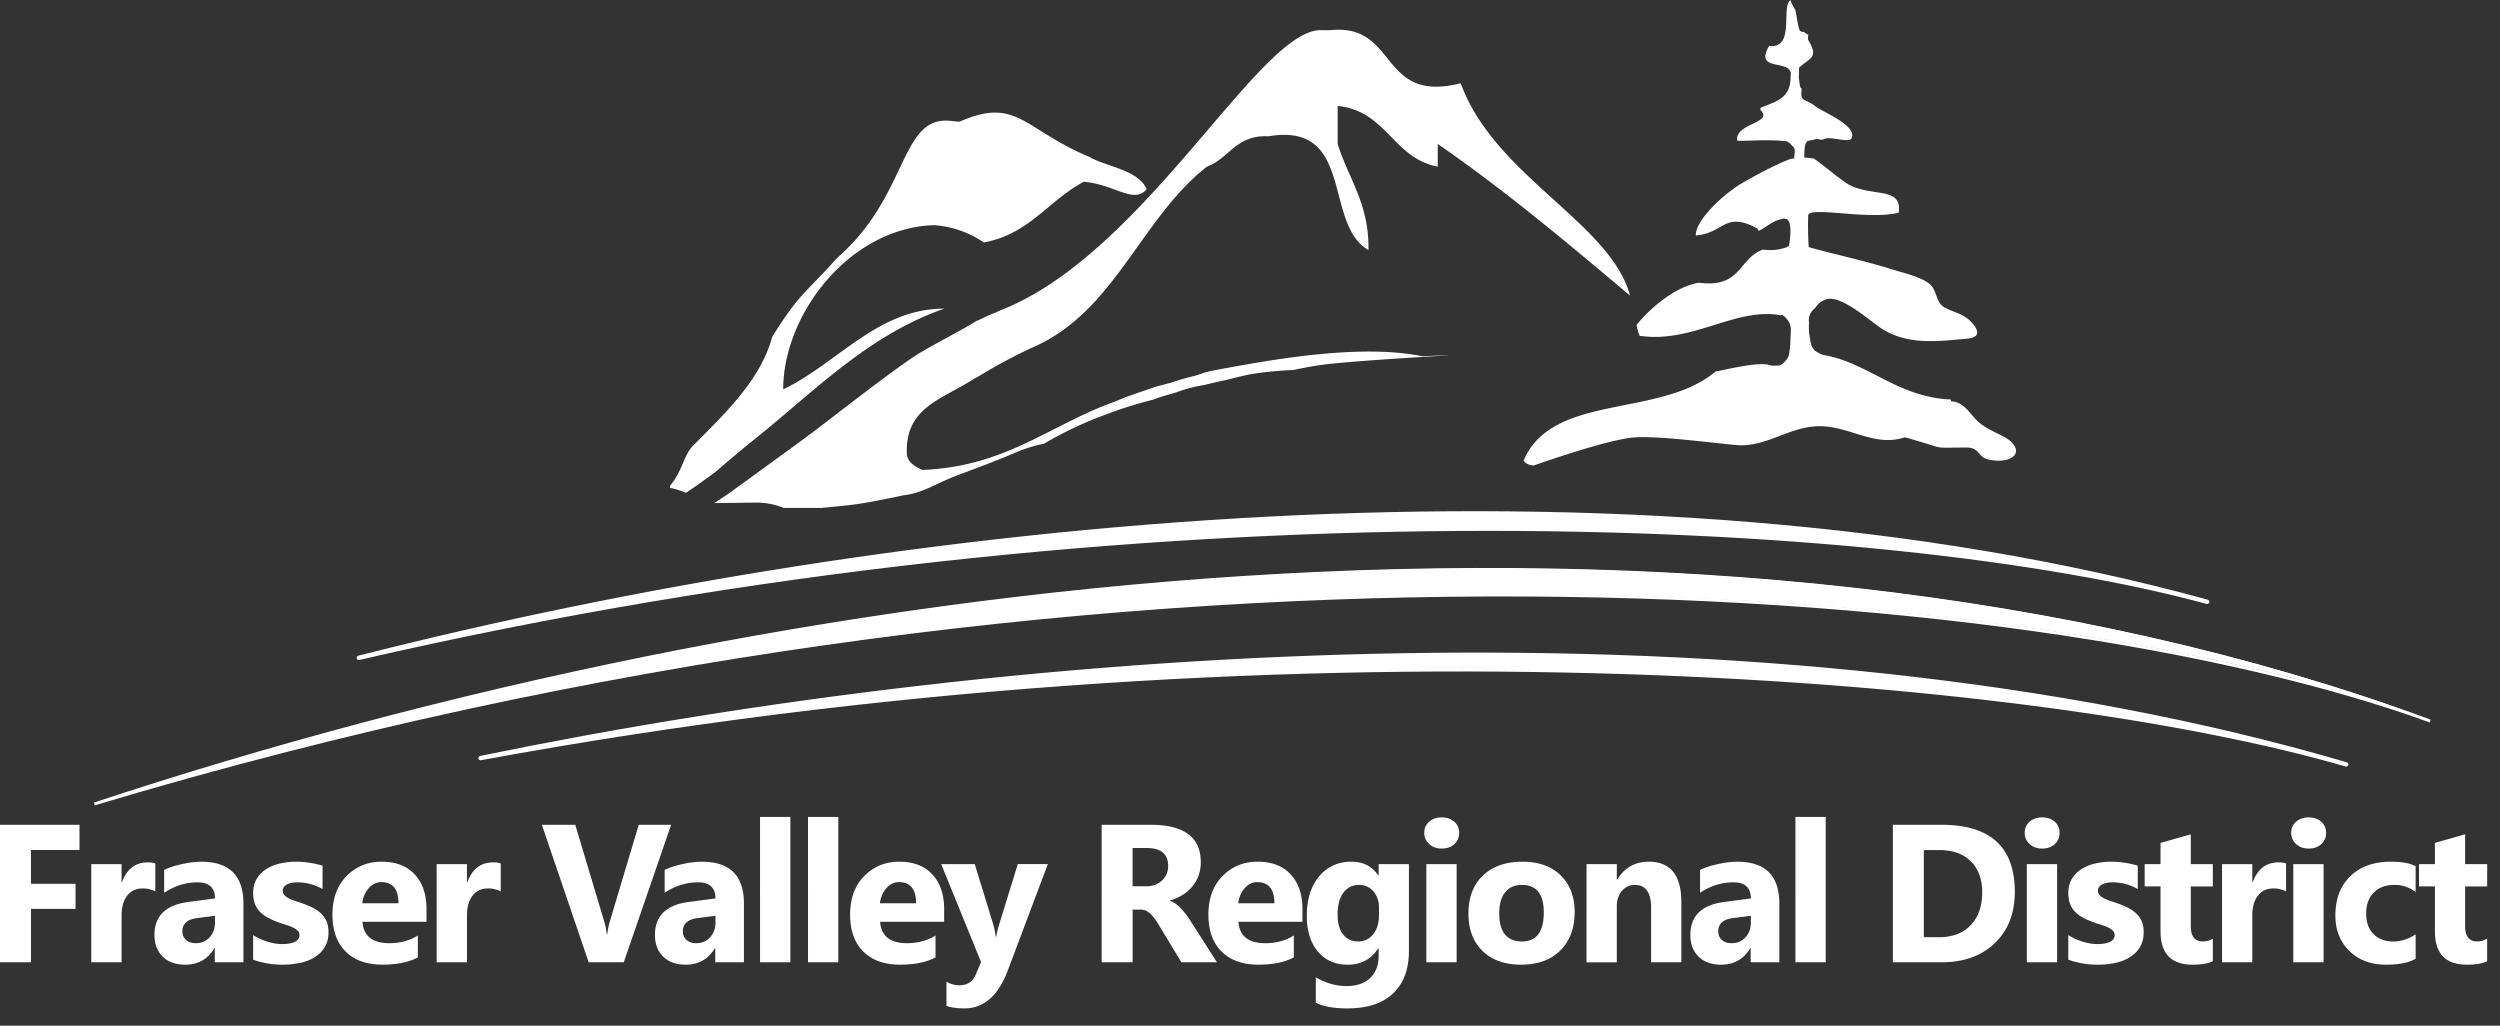
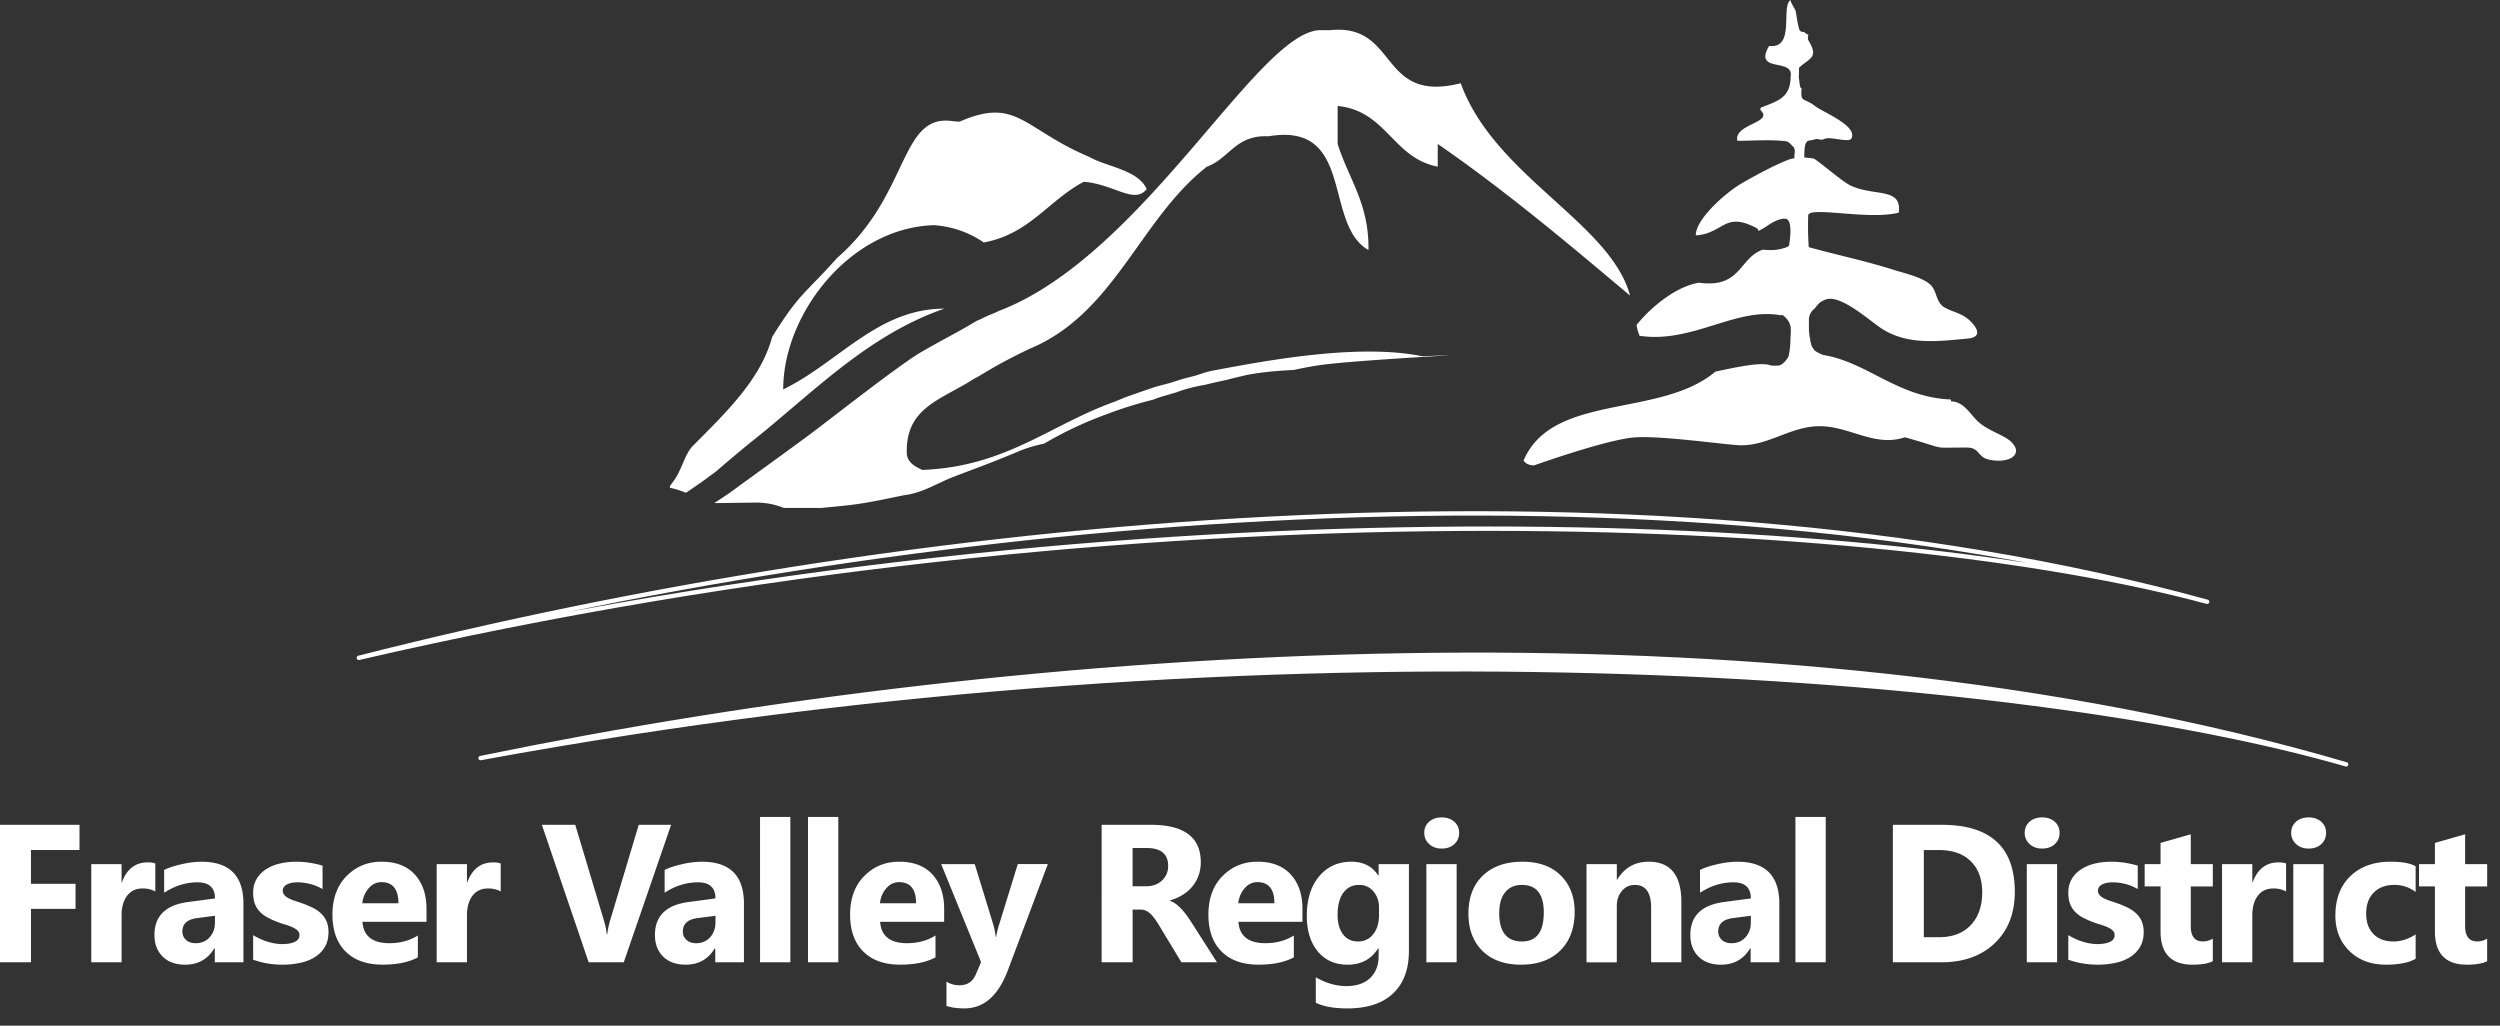
<svg xmlns="http://www.w3.org/2000/svg" width="195" height="80">
  <rect width="100%" height="100%" fill="#333333" stroke="none" />
  <path d="M6.2 66.3H2.415v2.634h3.478v1.96H2.416v4.164H0V64.334h6.2V66.3zm5.916 3.232a2.046 2.046 0 0 0-.995-.232c-.513 0-.914.188-1.203.564-.29.377-.434.89-.434 1.537v3.657H7.12V67.4h2.363v1.42h.03c.374-1.036 1.047-1.555 2.02-1.555.25 0 .442.03.582.09v2.177zm6.874 5.526h-2.237v-1.1h-.03c-.514.858-1.274 1.287-2.28 1.287-.744 0-1.33-.21-1.755-.632s-.64-.983-.64-1.687c0-1.485.88-2.344 2.64-2.572l2.08-.277c0-.837-.455-1.256-1.362-1.256-.913 0-1.78.272-2.603.815v-1.78c.33-.168.78-.318 1.35-.448.57-.13 1.09-.193 1.56-.193 2.183 0 3.274 1.09 3.274 3.268v4.576zm-2.222-3.112v-.516l-1.39.18c-.77.1-1.153.447-1.153 1.04 0 .27.093.49.28.66.188.173.44.26.76.26.444 0 .805-.153 1.084-.46s.418-.695.418-1.164zm2.977 2.91v-1.914c.39.234.776.408 1.163.522.387.115.752.173 1.096.173.42 0 .75-.058.99-.173.243-.114.364-.288.364-.522a.488.488 0 0 0-.164-.375c-.11-.1-.25-.186-.423-.262-.17-.074-.36-.14-.563-.2s-.4-.128-.59-.203a5.475 5.475 0 0 1-.805-.37 2.34 2.34 0 0 1-.583-.46 1.79 1.79 0 0 1-.36-.606c-.083-.23-.124-.5-.124-.814 0-.43.093-.797.28-1.107.187-.31.437-.562.748-.758a3.436 3.436 0 0 1 1.07-.435c.4-.092.818-.138 1.25-.138.34 0 .684.025 1.033.078.35.052.693.128 1.032.228v1.825c-.3-.174-.62-.305-.962-.393a4.054 4.054 0 0 0-1.005-.13c-.155 0-.3.013-.438.04a1.386 1.386 0 0 0-.362.12.68.68 0 0 0-.247.2.52.52 0 0 0 .045.64c.09.1.208.186.353.258s.305.137.482.195c.177.057.353.115.527.176.314.11.598.23.853.358.254.13.472.283.654.457.18.175.32.38.417.613.098.234.146.514.146.838 0 .453-.098.84-.295 1.162a2.348 2.348 0 0 1-.785.785c-.327.203-.703.35-1.13.44s-.868.14-1.326.14a6.78 6.78 0 0 1-2.342-.387zm13.522-2.954H28.27c.08 1.11.78 1.667 2.103 1.667.842 0 1.583-.2 2.22-.6v1.706c-.707.38-1.626.568-2.758.568-1.237 0-2.196-.343-2.88-1.028s-1.023-1.642-1.023-2.868c0-1.27.37-2.277 1.107-3.02.737-.743 1.644-1.114 2.72-1.114 1.118 0 1.98.33 2.592.994.61.663.916 1.563.916 2.7v.994zm-2.19-1.45c0-1.098-.444-1.646-1.332-1.646-.38 0-.707.157-.983.47s-.445.707-.505 1.176h2.82zm7.979-.92a2.046 2.046 0 0 0-.995-.232c-.513 0-.914.188-1.203.564s-.434.89-.434 1.537v3.657H34.06V67.4h2.363v1.42h.03c.374-1.036 1.047-1.555 2.02-1.555.25 0 .443.03.582.09v2.177zm13.291-5.198l-3.694 10.724h-2.737l-3.65-10.724h2.604l2.236 7.464c.12.403.192.76.217 1.068h.045c.035-.334.112-.7.23-1.1l2.222-7.433h2.527zm5.68 10.724H55.79v-1.1h-.03c-.513.858-1.273 1.287-2.28 1.287-.743 0-1.328-.21-1.754-.632s-.64-.983-.64-1.687c0-1.485.88-2.344 2.64-2.572l2.08-.277c0-.837-.455-1.256-1.362-1.256-.913 0-1.78.272-2.603.815v-1.78c.33-.168.78-.318 1.35-.448a7.07 7.07 0 0 1 1.56-.193c2.184 0 3.276 1.09 3.276 3.268v4.576zm-2.22-3.112v-.516l-1.392.18c-.768.1-1.152.447-1.152 1.04 0 .27.094.49.28.66s.44.26.76.26c.444 0 .805-.153 1.084-.46s.42-.695.42-1.164zm5.84 3.112h-2.363V63.722h2.363v11.336zm3.741 0h-2.363V63.722h2.363v11.336zm8.257-3.156H68.65c.08 1.11.78 1.667 2.1 1.667.843 0 1.583-.2 2.22-.6v1.706c-.707.38-1.627.568-2.758.568-1.237 0-2.196-.343-2.88-1.028s-1.023-1.642-1.023-2.868c0-1.27.368-2.277 1.106-3.02.737-.743 1.645-1.114 2.722-1.114 1.117 0 1.98.33 2.59.994.61.663.917 1.563.917 2.7v.994zm-2.192-1.45c0-1.098-.444-1.646-1.33-1.646-.38 0-.708.157-.984.47-.278.314-.446.707-.506 1.176h2.82zM81.73 67.4l-3.112 8.27c-.748 1.99-1.875 2.984-3.38 2.984-.574 0-1.045-.064-1.414-.195v-1.885a1.98 1.98 0 0 0 1.024.276c.608 0 1.032-.285 1.27-.858l.405-.95-3.11-7.642h2.617l1.43 4.66c.088.288.158.63.208 1.022h.03a7.06 7.06 0 0 1 .247-1.01l1.443-4.673h2.34zm13.192 7.658h-2.774l-1.667-2.76a8.986 8.986 0 0 0-.358-.56c-.115-.165-.23-.306-.348-.423s-.24-.207-.366-.27-.266-.094-.415-.094h-.65v4.106h-2.416V64.334h3.83c2.602 0 3.903.972 3.903 2.917 0 .374-.058.72-.172 1.036a2.883 2.883 0 0 1-.486.856c-.21.255-.462.474-.76.658-.296.185-.626.33-.99.435v.03c.16.05.314.13.463.24.15.114.294.245.434.395s.272.31.4.482c.126.17.242.34.347.505l2.025 3.17zm-6.58-8.914v2.984h1.047c.518 0 .934-.15 1.248-.45.32-.303.48-.68.48-1.128 0-.938-.562-1.406-1.684-1.406h-1.092zm13.251 5.758h-4.996c.08 1.11.78 1.667 2.102 1.667.84 0 1.58-.2 2.22-.6v1.706c-.71.38-1.628.568-2.76.568-1.236 0-2.196-.343-2.88-1.028-.683-.686-1.023-1.642-1.023-2.868 0-1.27.37-2.277 1.106-3.02.738-.743 1.646-1.114 2.723-1.114 1.116 0 1.98.33 2.59.994s.917 1.563.917 2.7v.994zm-2.19-1.45c0-1.098-.445-1.646-1.333-1.646-.38 0-.706.157-.982.47-.277.314-.446.707-.505 1.176h2.82zm10.492 3.732c0 1.42-.41 2.52-1.233 3.302-.823.78-2.015 1.17-3.575 1.17-1.03 0-1.85-.146-2.453-.44v-1.99c.787.46 1.584.688 2.387.688.798 0 1.416-.21 1.855-.632.438-.42.657-.994.657-1.716v-.606h-.03c-.538.857-1.334 1.286-2.385 1.286-.978 0-1.753-.344-2.326-1.03-.572-.69-.86-1.612-.86-2.77 0-1.296.32-2.325.958-3.088s1.48-1.144 2.52-1.144c.933 0 1.63.358 2.095 1.076h.03v-.89h2.362v6.784zm-2.333-2.806v-.604c0-.483-.144-.896-.43-1.238a1.396 1.396 0 0 0-1.118-.512c-.523 0-.936.204-1.234.612-.3.41-.448.985-.448 1.73 0 .637.142 1.142.427 1.513.282.37.672.556 1.165.556.488 0 .883-.188 1.186-.563.3-.38.452-.876.452-1.495zm4.891-5.19c-.4 0-.726-.118-.98-.355a1.142 1.142 0 0 1-.38-.87c0-.355.126-.644.38-.868.255-.225.58-.337.98-.337.403 0 .73.112.983.337s.377.514.377.867c0 .36-.125.653-.377.883s-.58.343-.983.343zm1.166 8.87h-2.363V67.4h2.362v7.658zm5.027.187c-1.276 0-2.28-.357-3.01-1.072-.73-.716-1.097-1.688-1.097-2.914 0-1.267.38-2.258 1.136-2.974.758-.715 1.782-1.072 3.073-1.072 1.27 0 2.27.357 2.99 1.072.724.716 1.085 1.662 1.085 2.838 0 1.27-.373 2.276-1.118 3.014-.745.738-1.766 1.107-3.06 1.107zm.06-6.222c-.56 0-.994.192-1.303.575-.31.385-.463.928-.463 1.63 0 1.472.593 2.206 1.78 2.206 1.13 0 1.696-.755 1.696-2.266 0-1.43-.57-2.145-1.71-2.145zm12.437 6.035h-2.356v-4.254c0-1.188-.423-1.78-1.27-1.78-.408 0-.746.157-1.01.47-.265.314-.396.715-.396 1.197v4.368h-2.362V67.4h2.363v1.212h.03c.564-.933 1.385-1.398 2.46-1.398 1.696 0 2.544 1.052 2.544 3.155v4.688zm7.643 0h-2.236v-1.1h-.03c-.514.858-1.272 1.287-2.28 1.287-.743 0-1.328-.21-1.753-.632-.427-.42-.64-.983-.64-1.687 0-1.485.88-2.344 2.64-2.572l2.08-.277c0-.837-.455-1.256-1.363-1.256-.91 0-1.778.272-2.602.815v-1.78c.328-.168.778-.318 1.35-.448.57-.13 1.09-.193 1.56-.193 2.184 0 3.275 1.09 3.275 3.268v4.576zm-2.22-3.112v-.516l-1.393.18c-.768.1-1.15.447-1.15 1.04 0 .27.093.49.278.66.19.173.442.26.76.26.445 0 .806-.153 1.086-.46.28-.306.42-.695.42-1.164zm5.84 3.112h-2.363V63.722h2.363v11.336zm5.237 0V64.334h3.8c3.808 0 5.712 1.743 5.712 5.228 0 1.67-.52 3.004-1.56 4-1.038.998-2.424 1.496-4.153 1.496h-3.8zm2.415-8.757v6.8h1.196c1.048 0 1.87-.315 2.465-.942.594-.63.893-1.484.893-2.566 0-1.02-.295-1.825-.887-2.41-.59-.587-1.42-.88-2.486-.88h-1.182zm9.229-.113c-.4 0-.726-.118-.98-.355a1.145 1.145 0 0 1-.38-.87c0-.355.127-.644.38-.868s.58-.337.98-.337c.403 0 .73.112.983.337s.377.514.377.867c0 .36-.125.653-.377.883s-.58.343-.983.343zm1.166 8.87h-2.362V67.4h2.363v7.658zm.875-.202v-1.914c.39.234.777.408 1.164.522.386.115.75.173 1.096.173.418 0 .75-.058.99-.173.242-.114.363-.288.363-.522a.485.485 0 0 0-.164-.375c-.11-.1-.25-.186-.422-.262a5.015 5.015 0 0 0-.565-.2 7.705 7.705 0 0 1-.59-.203 5.49 5.49 0 0 1-.806-.37c-.23-.132-.426-.285-.583-.46s-.275-.376-.357-.606c-.082-.23-.125-.5-.125-.814 0-.43.094-.797.28-1.107.188-.31.438-.562.75-.758.31-.197.667-.342 1.07-.435.4-.092.816-.138 1.25-.138.34 0 .684.025 1.032.078.35.052.693.128 1.033.228v1.825c-.3-.174-.62-.305-.96-.393a4.102 4.102 0 0 0-1.008-.13c-.153 0-.3.013-.438.04a1.386 1.386 0 0 0-.362.12.672.672 0 0 0-.247.2.52.52 0 0 0 .045.64c.09.1.207.186.352.258.146.072.306.137.482.195.177.057.353.115.527.176.314.11.598.23.853.358.254.13.472.283.654.457.183.175.322.38.42.613.097.234.146.514.146.838 0 .453-.1.84-.296 1.162a2.339 2.339 0 0 1-.785.785c-.325.203-.703.35-1.128.44-.427.093-.87.14-1.328.14a6.787 6.787 0 0 1-2.342-.387zm11.272.114c-.35.184-.874.275-1.577.275-1.665 0-2.5-.865-2.5-2.596V69.14h-1.24V67.4h1.24v-1.653l2.357-.672V67.4h1.72v1.742h-1.72v3.097c0 .796.316 1.194.95 1.194.25 0 .506-.07.77-.217v1.752zm5.714-5.438a2.048 2.048 0 0 0-.995-.232c-.514 0-.916.188-1.205.564-.29.377-.434.89-.434 1.537v3.657h-2.36V67.4h2.36v1.42h.03c.375-1.036 1.048-1.555 2.02-1.555.25 0 .443.03.584.09v2.177zm1.759-3.344c-.398 0-.726-.118-.98-.355a1.145 1.145 0 0 1-.38-.87c0-.355.127-.644.38-.868s.582-.337.98-.337c.404 0 .73.112.983.337s.38.514.38.867c0 .36-.128.653-.38.883s-.578.343-.983.343zm1.167 8.87h-2.363V67.4h2.363v7.658zm7.18-.276c-.533.31-1.304.463-2.312.463-1.177 0-2.128-.356-2.856-1.07s-1.092-1.632-1.092-2.76c0-1.3.39-2.326 1.17-3.076.78-.75 1.824-1.126 3.13-1.126.902 0 1.557.12 1.96.358v2.004a2.7 2.7 0 0 0-1.652-.553c-.68 0-1.216.198-1.61.595-.398.396-.597.943-.597 1.64 0 .68.19 1.212.57 1.598.38.387.9.58 1.562.58.588 0 1.163-.185 1.727-.554v1.9zm5.58.188c-.35.184-.876.275-1.58.275-1.664 0-2.496-.865-2.496-2.596V69.14h-1.242V67.4h1.242v-1.653l2.355-.672V67.4H194v1.742h-1.72v3.097c0 .796.315 1.194.948 1.194.25 0 .507-.07.77-.217v1.752zM183.004 59.644c-45.046-13.196-102.747-9.296-145.52-.49 62.637-11.552 120.644-6.714 145.52.49" fill="#FFF" />
  <path fill="none" stroke="#FFF" stroke-width=".341" stroke-linecap="round" stroke-linejoin="round" d="M183 59.62c-45.046-13.2-102.746-9.298-145.518-.49 62.636-11.55 120.643-6.713 145.52.49z" />
-   <path fill="#FFF" d="M189.663 56.167C132.883 35.27 60.765 45.022 7.48 62.637c78.072-23.434 150.834-17.86 182.183-6.47" />
-   <path fill="none" stroke="#FFF" stroke-width=".227" d="M189.54 56.237C132.76 35.34 60.646 45.092 7.36 62.707c78.074-23.436 150.836-17.86 182.183-6.47z" />
-   <path fill="#FFF" d="M172.143 46.93C127.083 34.55 70.057 40.59 27.98 51.3c61.663-14.263 119.283-11.116 144.163-4.367" />
  <path fill="none" stroke="#FFF" stroke-width=".341" stroke-linecap="round" stroke-linejoin="round" d="M172.156 46.94C127.093 34.558 70.07 40.602 27.99 51.31c61.666-14.266 119.285-11.12 144.166-4.37z" />
  <path fill="#FFF" d="M156.935 34.526c-.61-.632-1.848-.88-2.697-1.69-.6-.583-1.088-1.52-2.063-1.528l-.002-.148c-4.086-.155-6.45-2.834-9.797-3.442a1.127 1.127 0 0 0-.137-.02c-.24-.09-.445-.19-.612-.3-.032-.024-.066-.047-.093-.07-.342-.45-.2-.364-.328-.7-.015-.042.013-.098-.008-.14-.098-.45-.112-.78-.1-1.297 0-.046.004-.096.007-.146-.026.124-.026-.25.042-.434.008-.03.02-.053.024-.08.08-.18.2-.337.404-.497.02-.03.042-.066.066-.096.096-.125.194-.238.31-.34.027-.016.053-.035.077-.05.112-.07.23-.13.357-.18 1.207-.47 3.64 1.83 4.516 2.345 2.027 1.214 4.27.907 6.575.697 1.118-.105.802-.79.192-1.38-.612-.598-1.277-.654-1.984-1.045-.7-.387-.58-1.295-1.13-1.793-.65-.586-2.043-.885-2.894-1.158-2.158-.686-4.393-1.148-6.58-1.757a25.827 25.827 0 0 1-.04-2.485c.104-.723 4.702.397 7.06-.204.278-1.997-1.895-1.243-3.743-2.11-.605-.283-1.88-1.41-2.817-2.075-.023-.012-.04-.038-.06-.04-.35-.04-.58-.066-.752-.083.026-.526-.02-1.283.402-1.314.023-.012.327-.06.345-.067.34-.158.5.105.834-.063.446-.224 1.917.335 2.107-.042.486-.98-2.17-2.022-2.793-2.487-.946-.734-1.197-.253-1.1-1.398.005-.032-.052-.042-.078-.066-.067-.168-.09-.44-.123-.715-.003-.046-.015-.092-.015-.136.004-.07.007-.114.007-.16.007-.115.007-.21.01-.547.02-.02.04-.035.057-.052.813-.735 1.507-.735.646-2.134 0-.215-.005-.353.035-.425l-.016-.014c-.015.042-.026.065-.028.032-.04-.06-.03.046-.212-.128-.18-.165-.218.01-.404-.17-.14-.135-.275-1.247-.36-1.614-.105-.144-.39-.665-.385-.78-.764.57.387 3.826-1.666 3.583-1.223 2.086 1.777.973 1.693 2.255-.004.036-.007.072-.014.11-.004 1.668-.96 1.912-2.322 2.447l-.018.034-.006.01c-.005.01-.002.014-.003.025-.006.01-.006.017-.015.02l.005.047c.002.02 0 .033 0 .05 1.087 1.005-2.01 1.05-1.81 2.37.02.112 2.403-.124 3.82.07.027.007.052.01.08.01.137.082.236.167.315.252l.07.087c.366.247.125.68.183.976-.16.026-.31.054-.33.06-.187.068-.34.133-.36.142-1.43.58-3.457 1.765-3.65 1.888-1.392.9-3.387 2.786-3.355 3.928 2.222-.167 2.222-1.94 4.805-.537l.09.18c.632-.28 1.022-.752 1.788-.925.044-.01.09-.02.126-.033.033.004.062.007.087.014.772-.11.39 1.952.385 2.058-.014.024-.025.05-.037.07-.028.02-.062.038-.09.055a1.42 1.42 0 0 1-.35.124l-.122.036c-.39.104-.872.125-1.46.066-1.885.678-1.675 3.025-4.973 2.58-1.585.238-3.536 1.652-4.87 3.293.04.292.116.564.237.847 4.064.606 7.394-2.166 10.85-1.626.042.007.088.018.13.025a.288.288 0 0 1 .132-.018.26.26 0 0 1 .105.044c.618.535.613.908.552 1.667 0 .04-.004.083-.002.124-.003.427-.043.87-.124 1.264-.01.04-.017.08-.024.118-.163.348-.54.72-.804.724l-.073.003h-.09c-.04.002-.077.004-.115.008a1.813 1.813 0 0 1-.342-.03c-.763-.298-2.956.217-4.28.49-4.33 3.645-12.708 1.642-14.964 6.935l.014.03c.194.263.487.34.79.353 2.35-.82 6.313-2.118 7.99-2.195 2.027-.092 5.755.426 7.787.606 2.362.21 4.17-1.484 6.53-1.47 2.36.01 4.278 1.652 6.625.865 3.58.99 1.81.794 4.817.8 1.058 0 .814.753 1.77.948 1.59.327 2.647-.426 1.77-1.327" />
  <path fill="#FFF" d="M53.503 38.438c-.41-.17-.83-.304-1.256-.39a.66.66 0 0 1 .038-.192c1-1.178 1.02-2.43 1.9-3.22 2.568-2.583 5.168-5.103 6.046-8.358 2.156-3.47 2.54-3.32 5.054-6.15 5.71-4.938 4.854-11.314 9.048-10.675.202 0 .42.077.6 0 4.412-1.894 4.877.612 10.048 2.793 1.323.764 3.79.994 4.46 2.503-.972 1.213-2.51-.376-4.904-.57-2.74 1.44-4.252 4.09-7.802 4.732a7.812 7.812 0 0 0-3.887-1.348c-6.56.202-11.758 6.925-11.758 12.81 4.33-2.105 7.37-6.3 12.572-6.3-6.077 2.1-10.405 6.72-15.114 10.433a118.38 118.38 0 0 0-2.677 2.25 46.206 46.206 0 0 1-2.367 1.68m18.381-10.991c1.45-.85 2.836-1.533 4.273-2.404l-.023.004c.296-.103.622-.294.915-.417.18-.078.592-.238.783-.336l.106-.05C89.324 19.89 98.314 2.038 103.137 2.355h.6c5.38-.567 3.76 5.763 10.2 4.138 2.61 7.235 11.695 10.894 13.207 16.564-4.86-4.09-9.707-8.173-15-11.828V13c-3.517-.68-3.987-4.352-7.807-4.735v2.962c.846 2.72 2.468 4.658 2.402 8.277-3.548-2.026-1.03-10.02-7.802-8.872-2.54-.132-3.05 1.73-4.8 2.37-5.24 4.1-7.19 11.445-13.8 14.19-2.79 1.328-3.775 2.075-4.342 2.34-2.602 1.683-5.423 2.236-5.26 5.94.126.664.665.92 1.202 1.183 6.537-.252 10.002-3.542 15-5.32l.82-.34 1.054-.373 1.352-.462 1.132-.3.994-.315 1.013-.26.714-.24.458-.112c4.85-.923 11.62-2.124 16.47-1.145 6.204-.255-3.082.16-7.207.595-.96.1-1.912.276-2.835.476-1.213.055-2.428.16-3.63.384l-.81.193c-.258.06-.517.125-.774.196-.58.118-1.153.25-1.722.39-.757.13-1.505.31-2.222.588-.39.11-.774.223-1.15.334a6.74 6.74 0 0 0-.644.23 31.239 31.239 0 0 0-3.608 1.127 29.536 29.536 0 0 0-4.898 2.3c-.685.147-1.36.333-2.035.62-1.645.706-3.305 1.313-4.978 1.95-1.367.52-2.45 1.29-3.964 1.462l-.036.01c-3.417.715-3.684.718-6.344.974H61.13a5.605 5.605 0 0 0-2.162-.414c-1.05.008-3.222.046-3.257.036.438-.272 1.343-.89 1.357-.91 1.068-.78 5.364-3.882 6.377-4.653 1.086-.806 6.893-5.37 8.44-6.23" />
</svg>